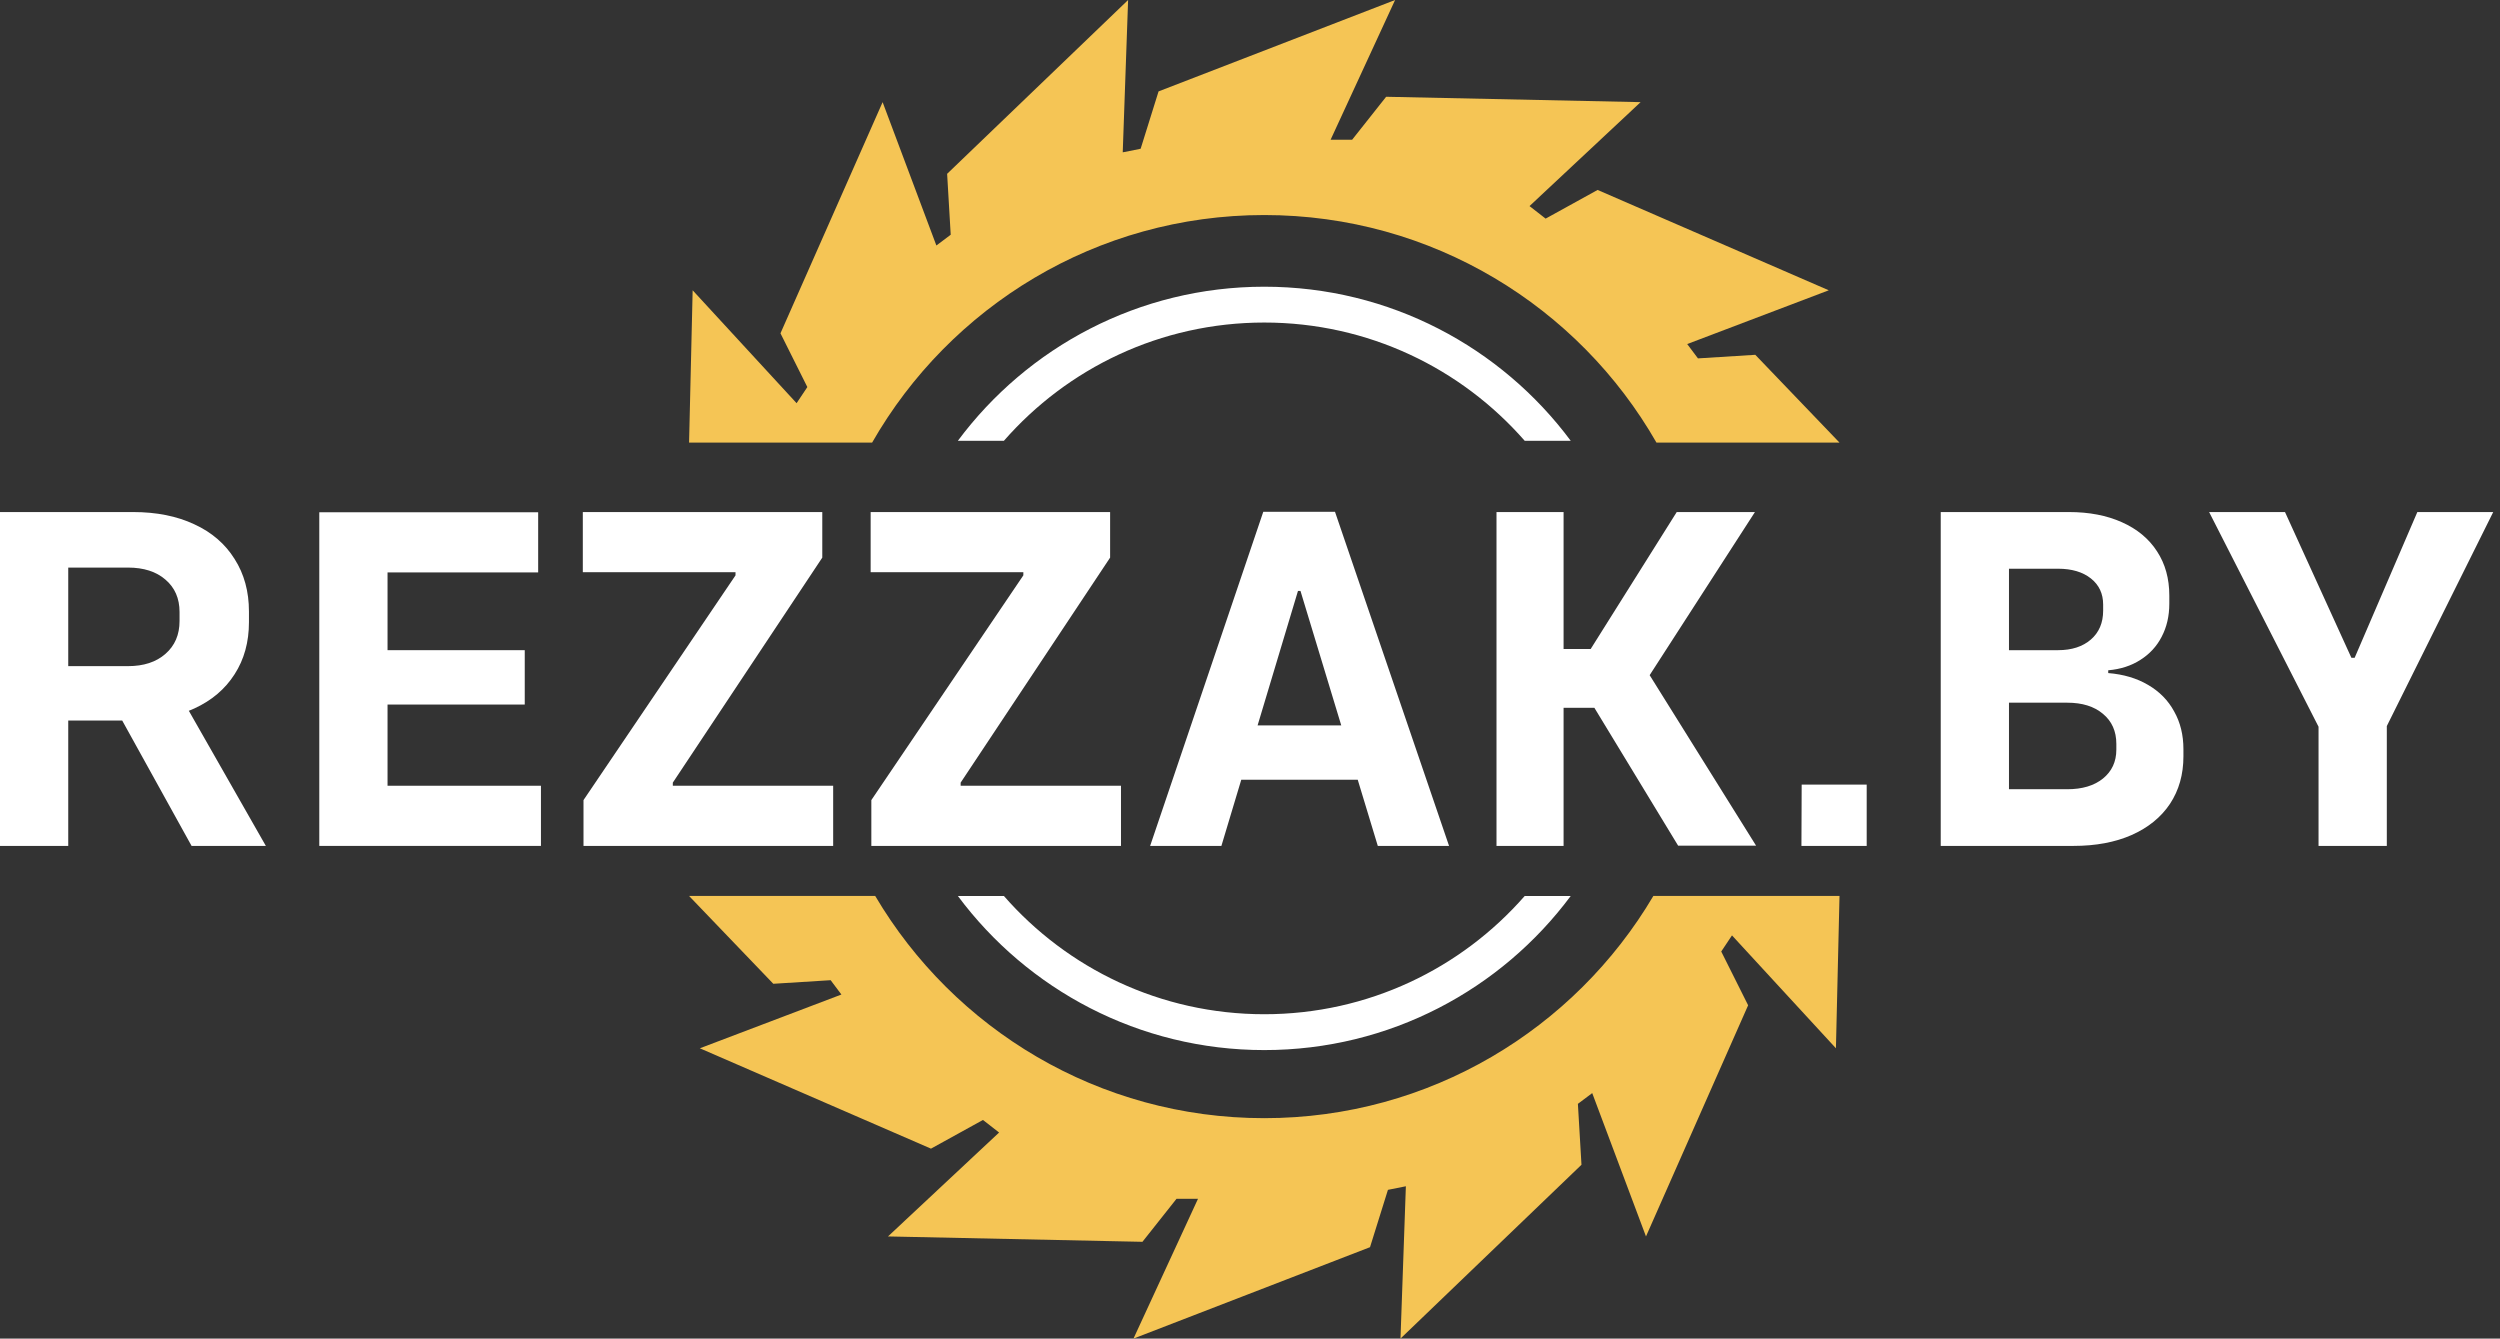
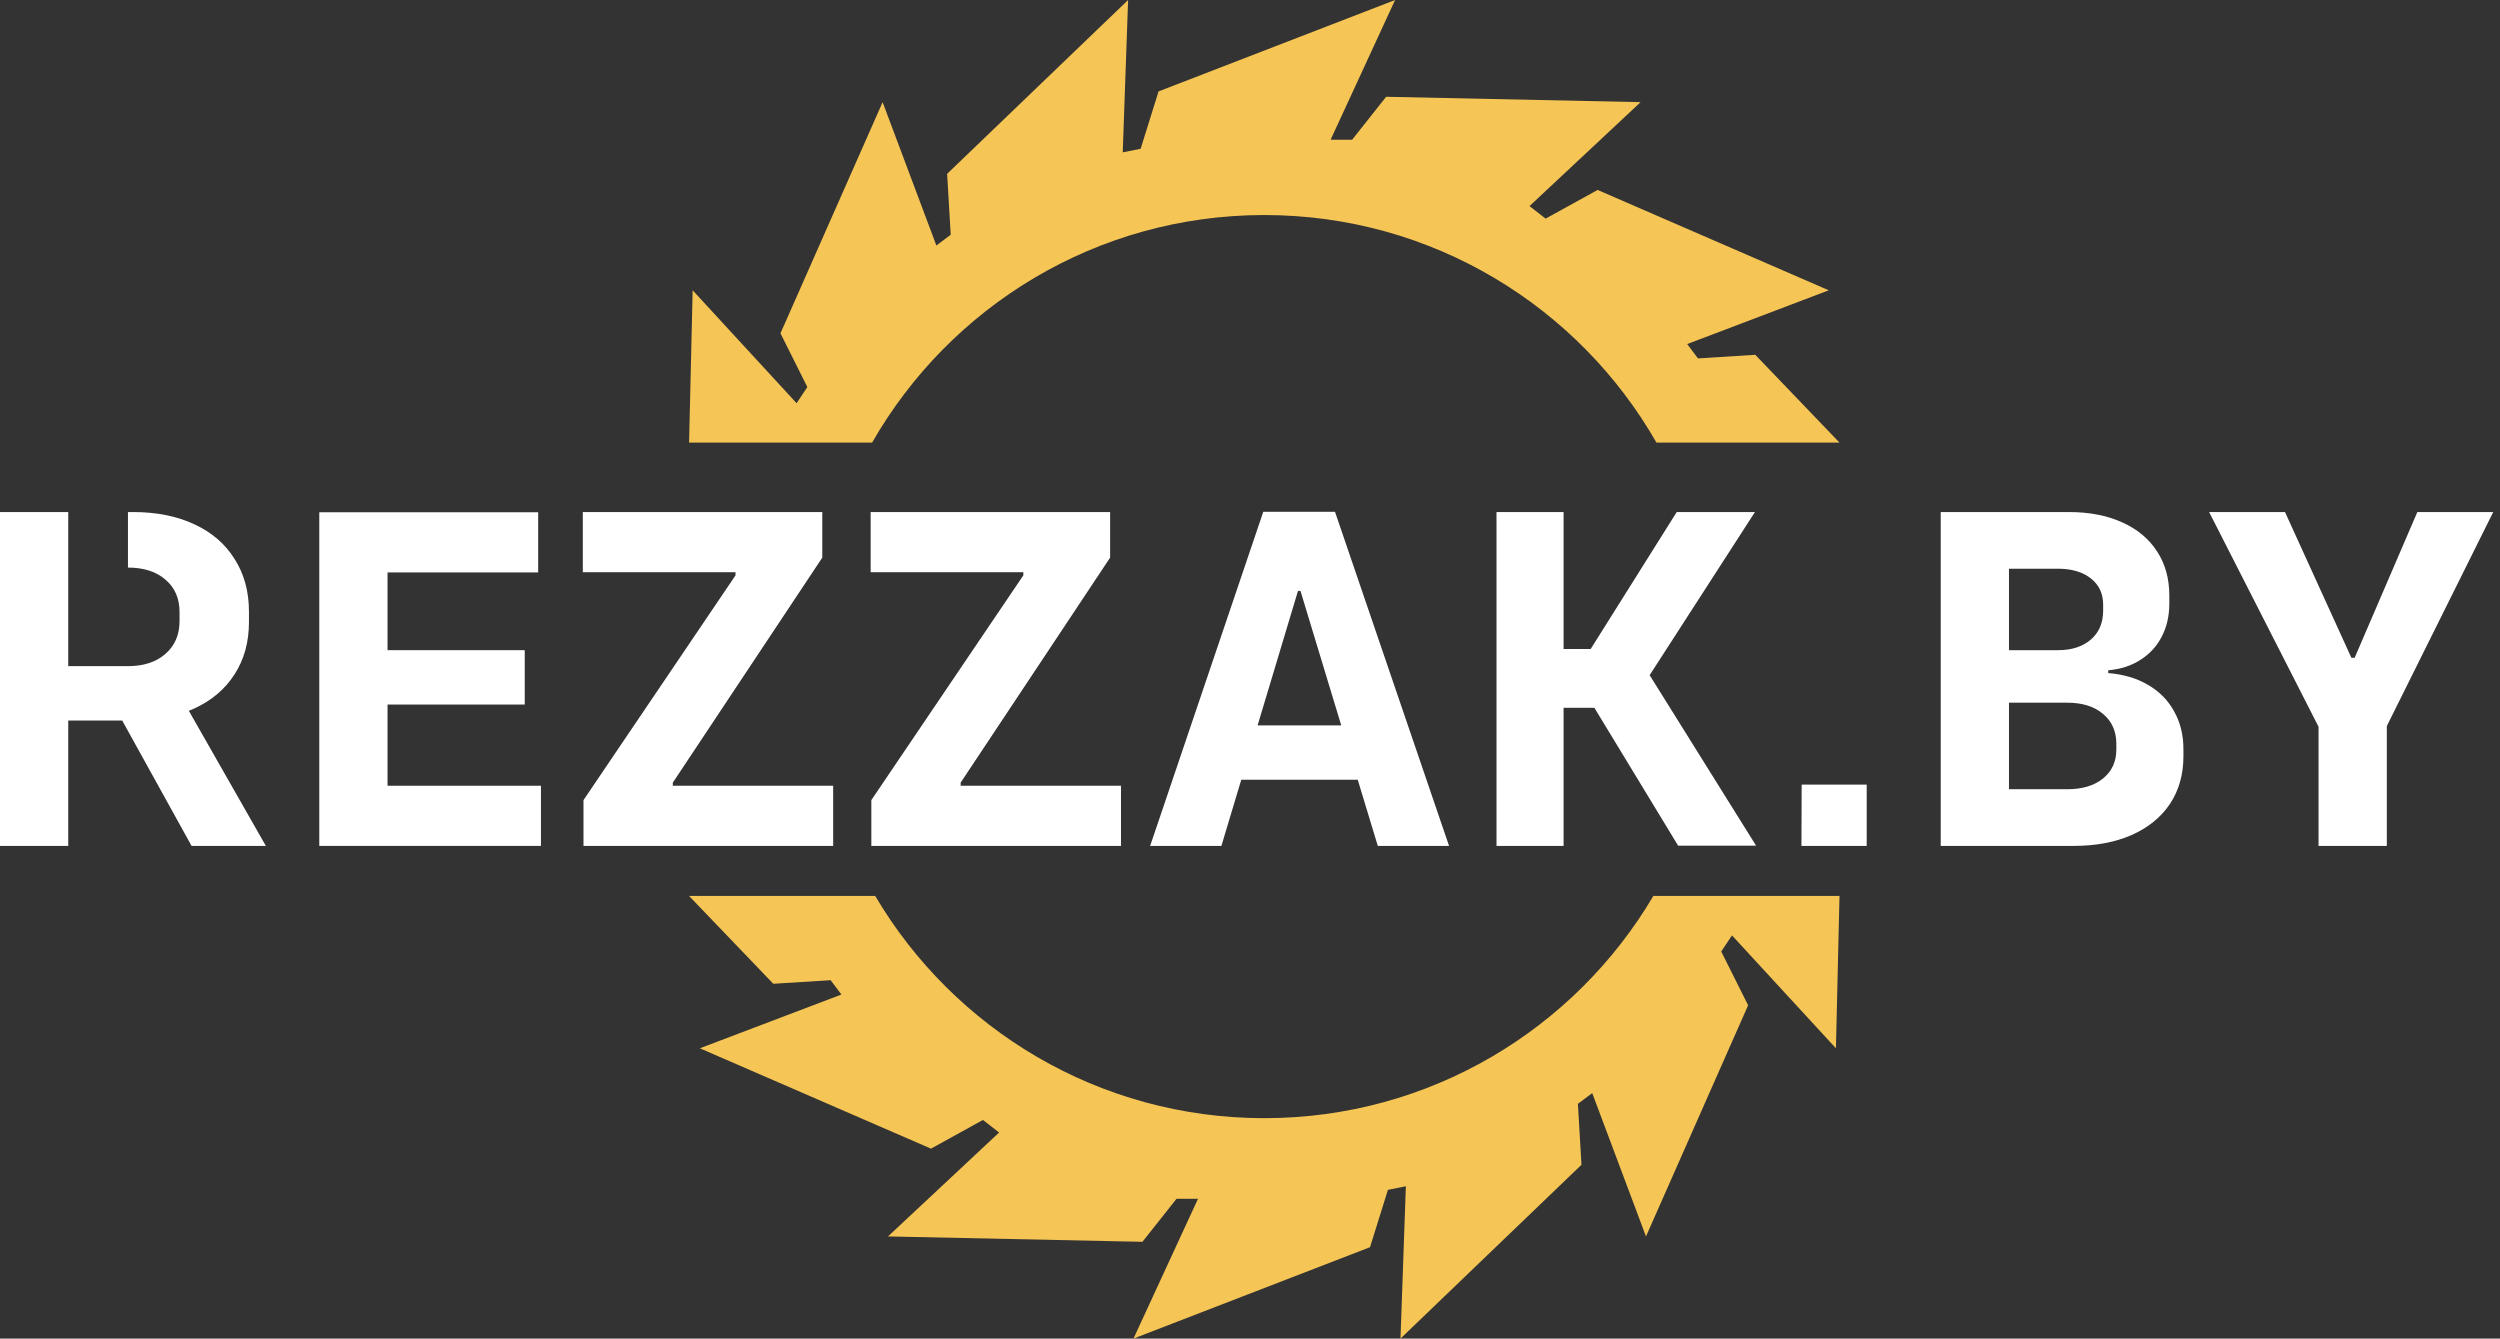
<svg xmlns="http://www.w3.org/2000/svg" width="127" height="68" viewBox="0 0 127 68" fill="none">
  <rect x="0" y="0" width="127" height="68" fill="#333333" stroke="none" />
  <path fill-rule="evenodd" clip-rule="evenodd" d="M44.303 22.485H35.005L35.187 14.747L40.467 20.482L41.013 19.663L39.648 16.932L44.837 5.189L47.568 12.471L48.296 11.925L48.114 8.83L57.308 0L57.035 7.738L57.945 7.556L58.855 4.643L70.871 0L67.594 7.1H68.687L70.416 4.916L83.343 5.189L77.699 10.469L78.518 11.106L81.158 9.649L92.901 14.747L85.71 17.478L86.256 18.206L89.169 18.024L93.447 22.485H84.149C80.196 15.578 72.754 10.924 64.226 10.924C55.697 10.924 48.256 15.578 44.303 22.485ZM44.461 45.515H35.005L39.284 49.976L42.197 49.794L42.743 50.522L35.552 53.253L47.294 58.351L49.934 56.894L50.754 57.532L45.11 62.811L58.036 63.084L59.766 60.9H60.858L57.581 68L69.597 63.357L70.507 60.444L71.418 60.262L71.145 68L80.339 59.17L80.157 56.075L80.885 55.529L83.616 62.811L88.805 51.068L87.439 48.337L87.985 47.518L93.265 53.253L93.447 45.515H83.99C79.999 52.272 72.641 56.803 64.226 56.803C55.81 56.803 48.453 52.272 44.461 45.515Z" fill="#F5C555" />
-   <path fill-rule="evenodd" clip-rule="evenodd" d="M77.455 45.516C74.235 49.198 69.502 51.523 64.226 51.523C58.951 51.523 54.218 49.198 50.998 45.516H48.66C52.194 50.266 57.851 53.344 64.226 53.344C70.602 53.344 76.259 50.266 79.793 45.516H77.455ZM50.996 22.394C54.217 18.711 58.95 16.385 64.226 16.385C69.503 16.385 74.236 18.711 77.457 22.394H79.795C76.261 17.643 70.603 14.565 64.226 14.565C57.85 14.565 52.192 17.643 48.658 22.394H50.996Z" fill="white" />
-   <path d="M3.467 42.972H0V26.012H3.467V42.972ZM13.505 42.972H9.732L5.407 35.156H9.05L13.505 42.972ZM1.845 33.84H6.5C7.299 33.84 7.934 33.632 8.404 33.217C8.882 32.801 9.121 32.245 9.121 31.548V31.089C9.121 30.4 8.882 29.851 8.404 29.444C7.934 29.036 7.299 28.833 6.5 28.833H1.845V26.012H6.758C7.949 26.012 8.988 26.219 9.873 26.635C10.758 27.042 11.44 27.63 11.918 28.398C12.404 29.158 12.647 30.047 12.647 31.066V31.606C12.647 32.617 12.404 33.499 11.918 34.251C11.44 35.003 10.758 35.583 9.873 35.99C8.988 36.398 7.949 36.602 6.758 36.602H1.845V33.84Z" fill="white" />
+   <path d="M3.467 42.972H0V26.012H3.467V42.972ZM13.505 42.972H9.732L5.407 35.156H9.05L13.505 42.972ZM1.845 33.84H6.5C7.299 33.84 7.934 33.632 8.404 33.217C8.882 32.801 9.121 32.245 9.121 31.548V31.089C9.121 30.4 8.882 29.851 8.404 29.444C7.934 29.036 7.299 28.833 6.5 28.833V26.012H6.758C7.949 26.012 8.988 26.219 9.873 26.635C10.758 27.042 11.44 27.63 11.918 28.398C12.404 29.158 12.647 30.047 12.647 31.066V31.606C12.647 32.617 12.404 33.499 11.918 34.251C11.44 35.003 10.758 35.583 9.873 35.99C8.988 36.398 7.949 36.602 6.758 36.602H1.845V33.84Z" fill="white" />
  <path d="M16.22 26.023H27.339V29.079H19.687V33.029H26.657V35.791H19.687V39.916H27.48V42.972H16.22V26.023Z" fill="white" />
  <path d="M29.642 40.645L38.411 27.681L37.364 29.985V29.068H29.607V26.012H41.772V28.327L33.215 41.209L34.179 39.082V39.916H42.325V42.972H29.642V40.645Z" fill="white" />
  <path d="M44.264 40.645L53.032 27.681L51.986 29.985V29.068H44.229V26.012H56.394V28.327L47.837 41.209L48.801 39.082V39.916H56.946V42.972H44.264V40.645Z" fill="white" />
  <path d="M58.427 42.972L64.174 26H66.443L66.502 30.02H65.937L62.047 42.972H58.427ZM66.043 29.949L65.984 26H67.818L73.612 42.972H69.992L66.043 29.949ZM69.487 36.849L70.498 39.611H61.53L62.517 36.849H69.487Z" fill="white" />
  <path d="M78.772 32.97H80.806L85.178 26.012H89.151L82.733 35.955H78.772V32.97ZM76.022 26.012H79.43V42.972H76.022V26.012ZM80.594 35.297L83.098 33.17L89.209 42.96H85.249L80.594 35.297Z" fill="white" />
  <path d="M94.828 39.857V42.972H91.513L91.525 39.857H94.828Z" fill="white" />
  <path d="M102.056 42.972H98.589V26.012H102.056V42.972ZM104.548 33.029C105.245 33.029 105.802 32.848 106.217 32.488C106.632 32.127 106.84 31.638 106.84 31.019V30.713C106.84 30.157 106.632 29.714 106.217 29.385C105.802 29.056 105.245 28.891 104.548 28.891H100.61V26.012H105.1C106.127 26.012 107.024 26.184 107.792 26.529C108.568 26.874 109.163 27.367 109.578 28.01C109.994 28.645 110.201 29.393 110.201 30.255V30.666C110.201 31.293 110.072 31.853 109.813 32.347C109.563 32.833 109.202 33.224 108.732 33.522C108.27 33.82 107.725 33.996 107.098 34.051V34.192C107.874 34.255 108.548 34.455 109.12 34.792C109.7 35.129 110.143 35.579 110.448 36.143C110.762 36.7 110.918 37.338 110.918 38.059V38.423C110.918 39.34 110.691 40.143 110.237 40.833C109.782 41.515 109.132 42.044 108.285 42.42C107.447 42.788 106.464 42.972 105.335 42.972H100.61V40.093H105.018C105.778 40.093 106.381 39.912 106.828 39.552C107.282 39.184 107.51 38.694 107.51 38.083V37.789C107.51 37.146 107.282 36.637 106.828 36.261C106.381 35.885 105.778 35.697 105.018 35.697H100.61V33.029H104.548Z" fill="white" />
  <path d="M116.078 26.012L119.451 33.416H119.616L122.801 26.012H126.656L121.25 36.884V42.972H117.782V36.919L112.223 26.012H116.078Z" fill="white" />
</svg>